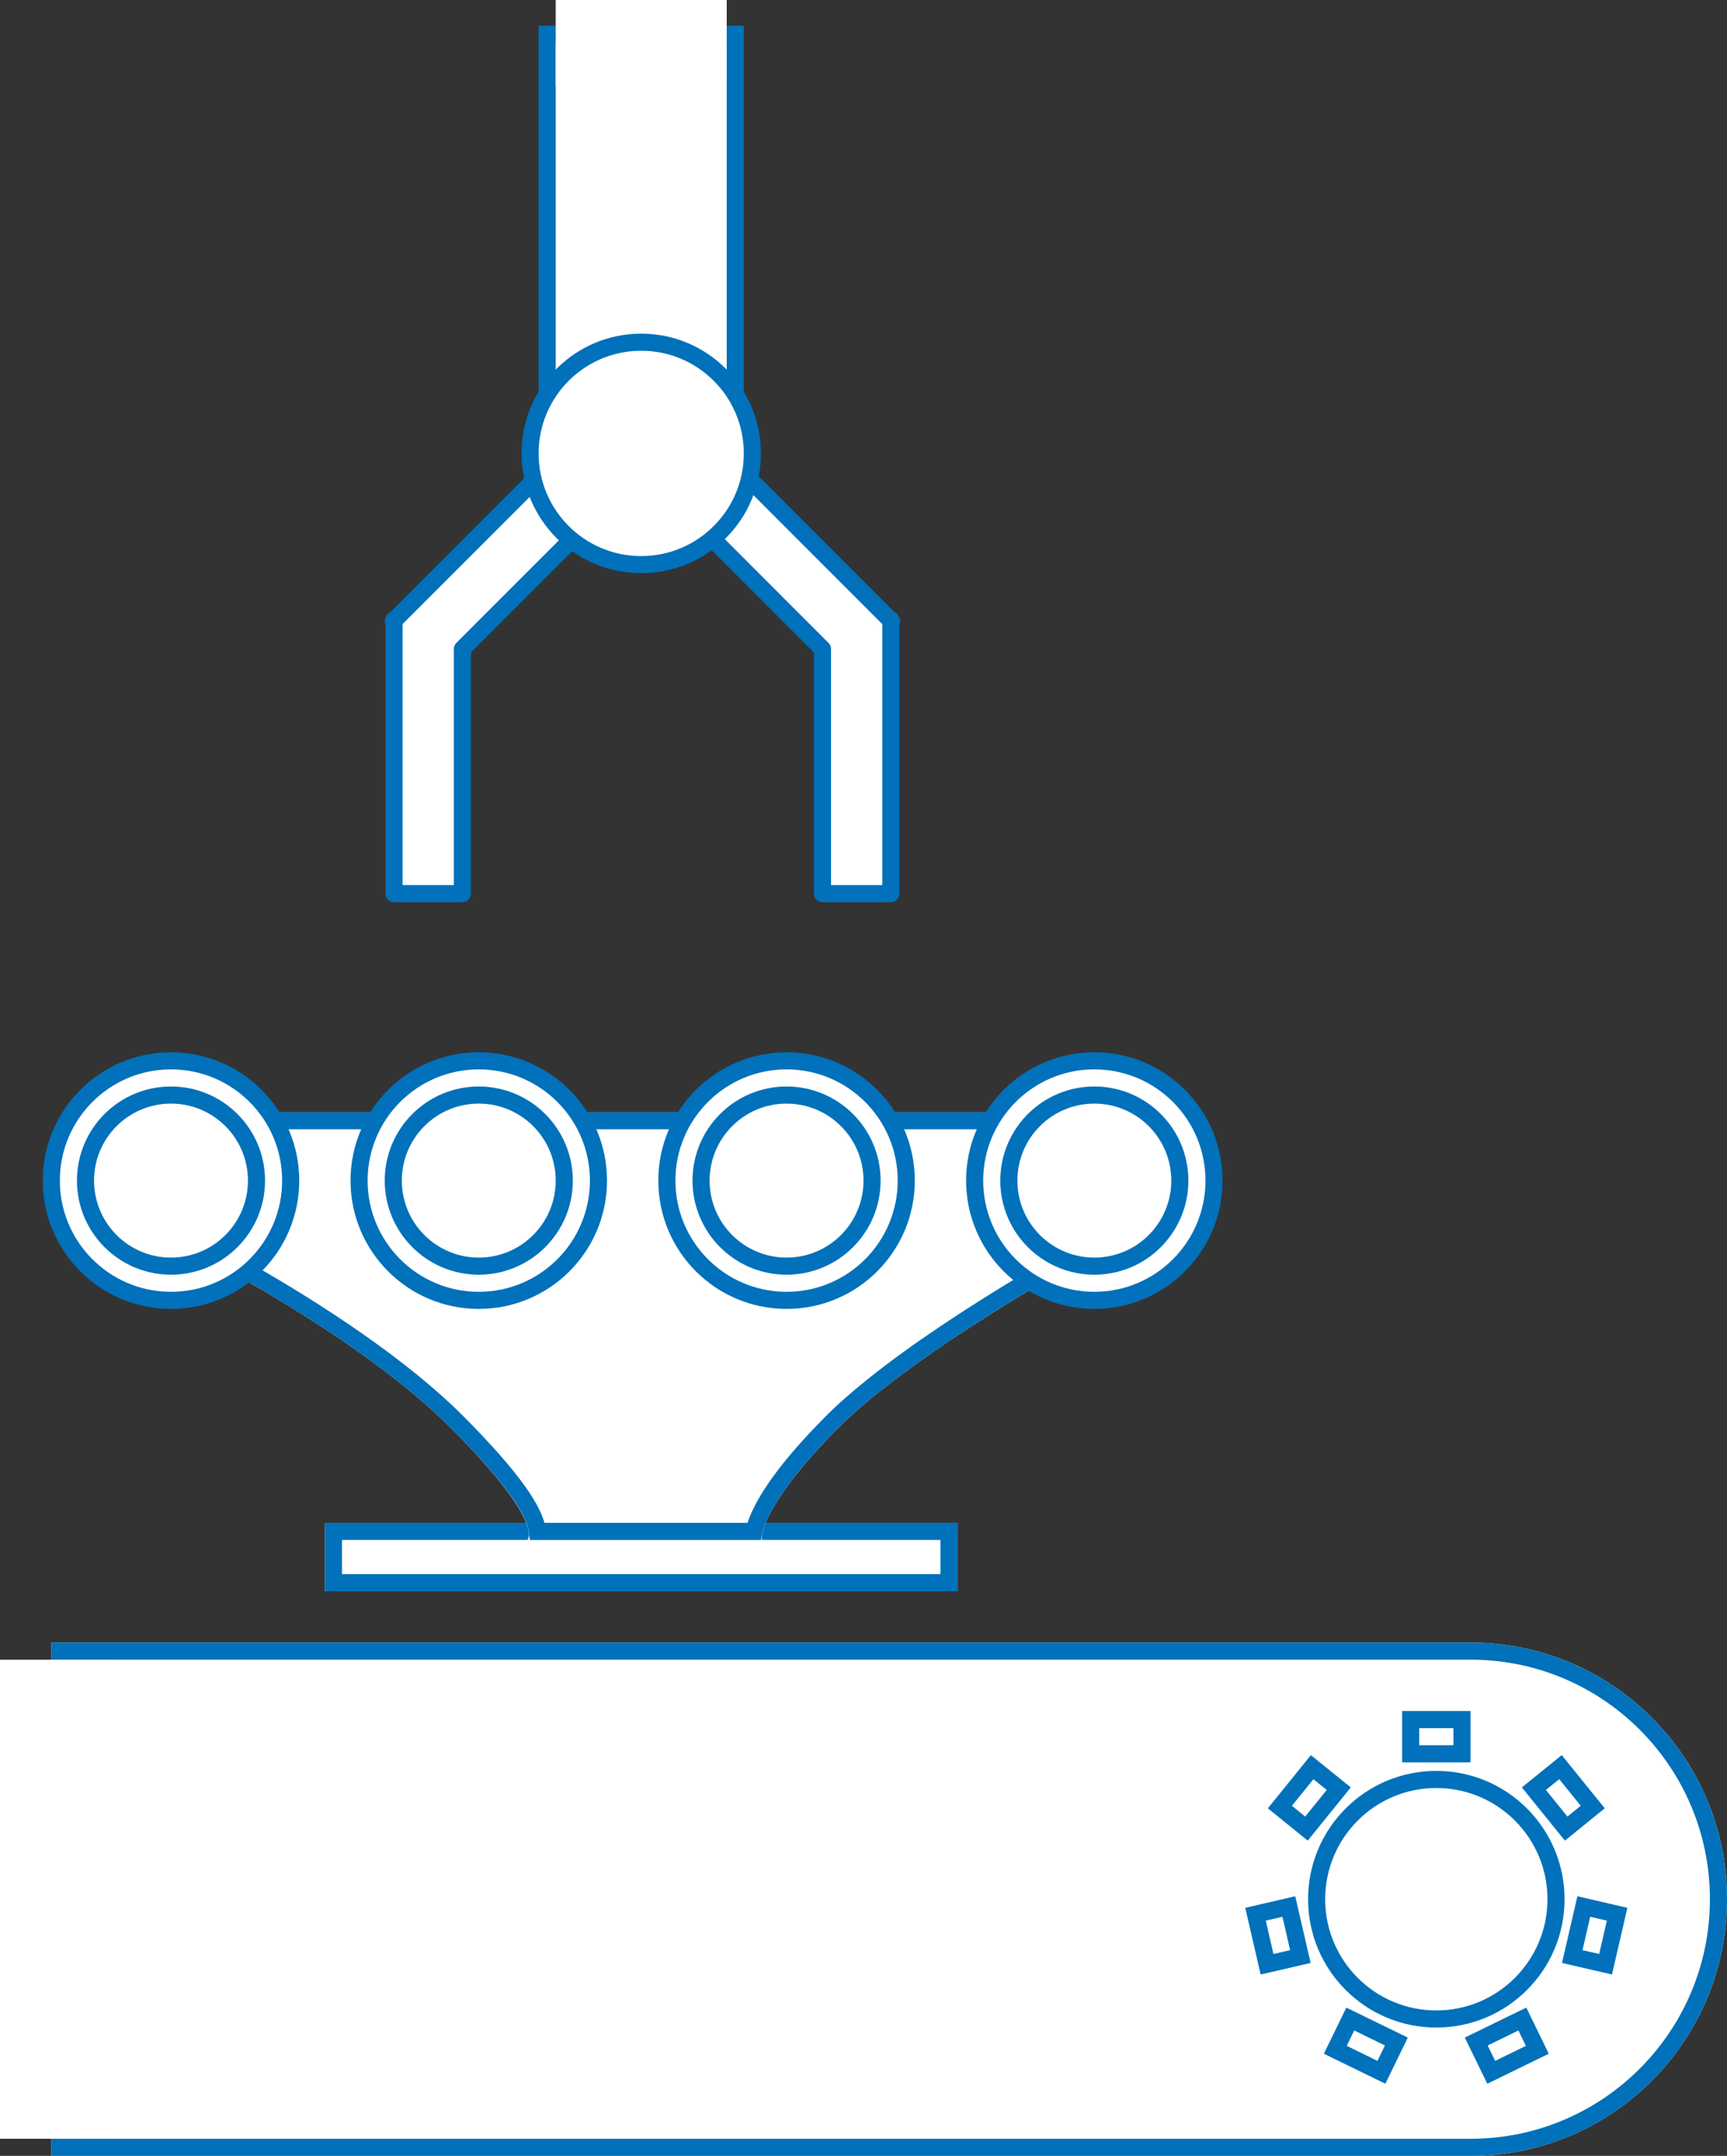
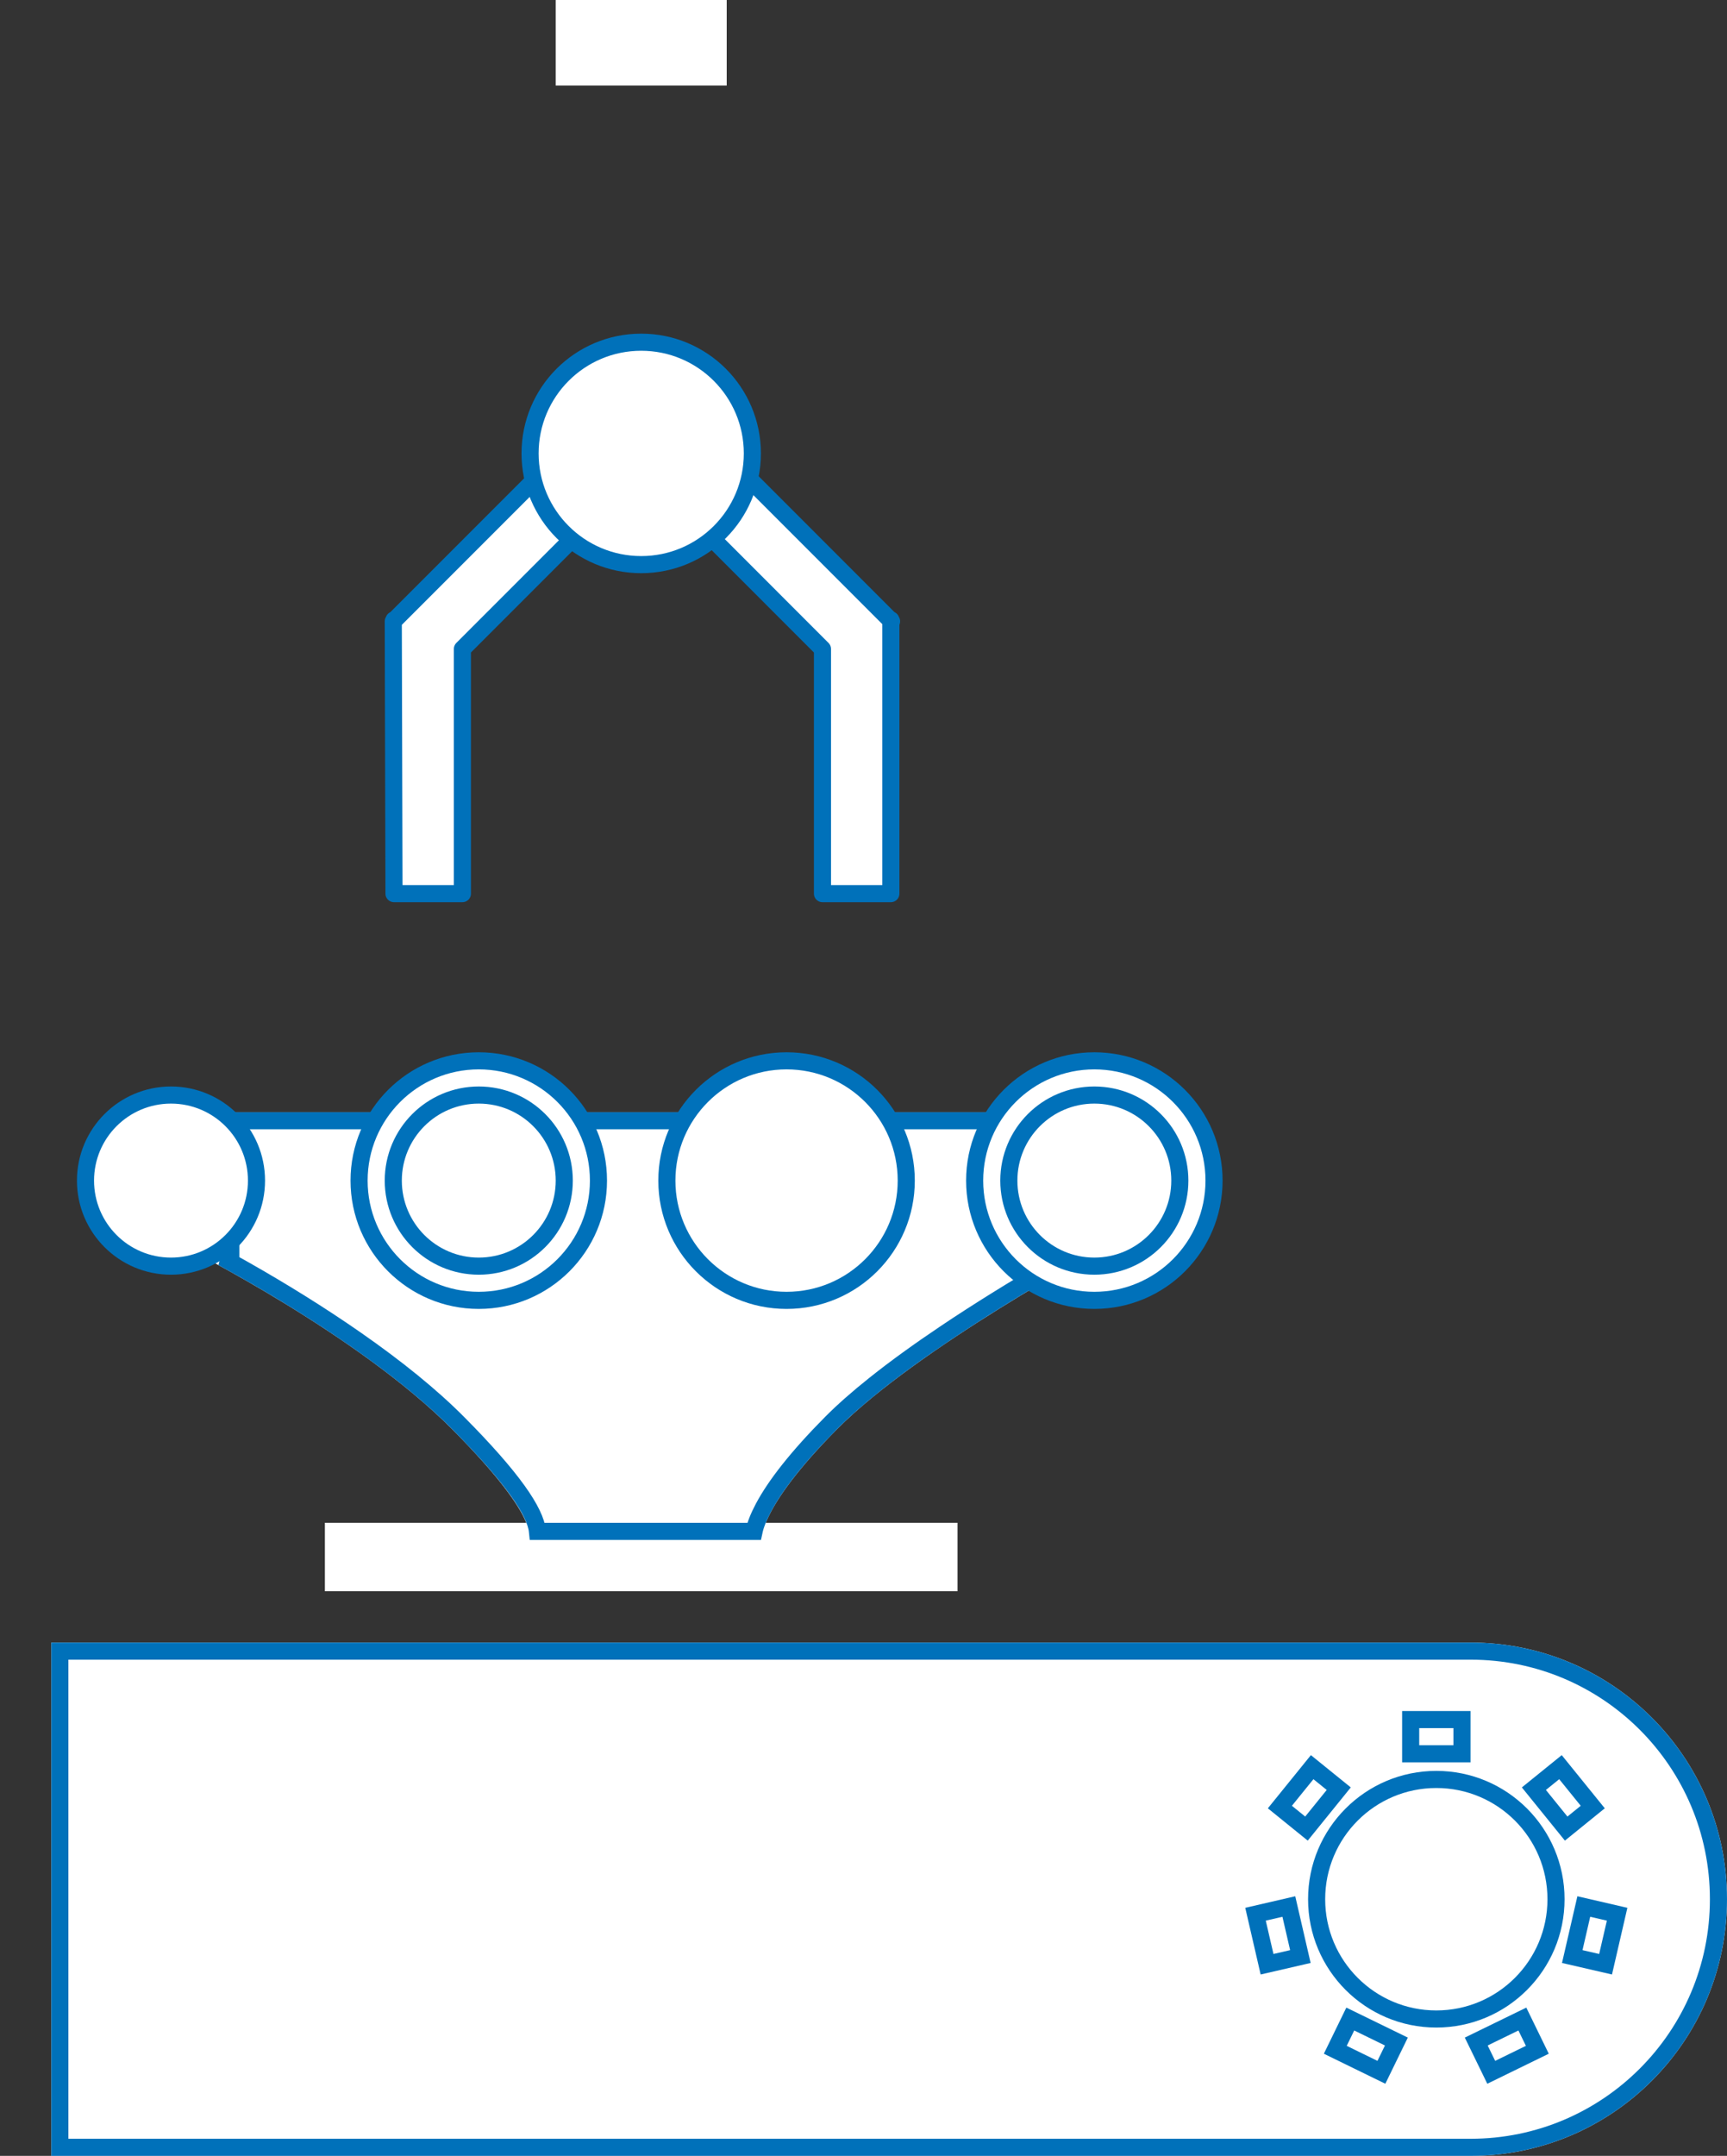
<svg xmlns="http://www.w3.org/2000/svg" xmlns:xlink="http://www.w3.org/1999/xlink" width="101px" height="126px" viewBox="0 0 101 126" version="1.1">
  <rect x="0" y="0" width="101" height="126" fill="#333333" stroke="none" />
  <desc>Created with Sketch.</desc>
  <defs>
    <rect id="path-1" x="19" y="89" width="37" height="4" />
    <path d="M3,96 L86.009,96 C94.288,96 101,102.714 101,111 L101,111 C101,119.284 94.283,126 86.009,126 L3,126 L3,96 Z" id="path-2" />
    <path d="M13,73 L11,73 C11,73 20.941,77.981 26.458,83.543 C31.975,89.106 30.838,90 30.838,90 L44.556,90 C44.556,90 44.258,88.26 48.959,83.52 C53.661,78.78 64.394,73 64.394,73 L62,73 L62,65 L13,65 L13,73 Z" id="path-3" />
    <path d="M82,100 L86,100 L86,103 L82,103 L82,100 Z M91.334,102.579 L93.852,105.687 L91.52,107.575 L89.003,104.467 L91.334,102.579 Z M95.173,111.503 L94.273,115.4 L91.35,114.725 L92.25,110.828 L95.173,111.503 Z M90.577,120.031 L86.982,121.784 L85.667,119.088 L89.262,117.334 L90.577,120.031 Z M81.018,121.784 L77.423,120.031 L78.738,117.334 L82.333,119.088 L81.018,121.784 Z M73.727,115.4 L72.827,111.503 L75.75,110.828 L76.65,114.725 L73.727,115.4 Z M74.148,105.687 L76.666,102.579 L78.997,104.467 L76.48,107.575 L74.148,105.687 Z" id="path-4" />
  </defs>
  <g id="Symbols" stroke="none" stroke-width="1" fill="none" fill-rule="evenodd">
    <g id="Icons" transform="translate(-373, -99)">
      <g id="Производство" transform="translate(373, 99)">
        <g id="Icon-1">
          <g id="Rectangle-5">
            <use fill="#FFFFFF" fill-rule="evenodd" xlink:href="#path-1" />
-             <rect stroke="#0071BA" stroke-width="1" x="19.5" y="89.5" width="36" height="3" />
          </g>
          <g id="Rectangle-8">
            <use fill="#FFFFFF" fill-rule="evenodd" xlink:href="#path-2" />
            <path stroke="#0071BA" stroke-width="1" d="M3.5,96.5 L3.5,125.5 L86.009,125.5 C94.009,125.5 100.5,119.006 100.5,111 C100.5,102.991 94.013,96.5 86.009,96.5 L3.5,96.5 Z" />
          </g>
          <g id="Combined-Shape">
            <use fill="#FFFFFF" fill-rule="evenodd" xlink:href="#path-3" />
            <path stroke="#0071BA" stroke-width="1" d="M13.014,73.5 C13.399,73.71 13.802,73.934 14.222,74.172 C16.466,75.442 18.71,76.829 20.807,78.288 C23.185,79.942 25.221,81.586 26.813,83.191 C29.971,86.375 31.315,88.345 31.432,89.5 L44.1,89.5 C44.177,89.14 44.348,88.684 44.645,88.124 C45.342,86.812 46.615,85.173 48.604,83.168 C49.309,82.458 50.166,81.704 51.161,80.912 C52.369,79.949 53.767,78.941 55.317,77.902 C57.251,76.606 59.322,75.327 61.393,74.121 C61.767,73.903 62.127,73.696 62.471,73.5 L61.5,73.5 L61.5,65.5 L13.5,65.5 L13.5,73.5 L13.014,73.5 Z" />
          </g>
-           <circle id="Oval-5" stroke="#0071BA" fill="#FFFFFF" cx="10" cy="69" r="7" />
          <circle id="Oval-5" stroke="#0071BA" fill="#FFFFFF" cx="10" cy="69" r="5" />
          <circle id="Oval-5" stroke="#0071BA" fill="#FFFFFF" cx="28" cy="69" r="7" />
          <circle id="Oval-5" stroke="#0071BA" fill="#FFFFFF" cx="46" cy="69" r="7" />
          <circle id="Oval-5" stroke="#0071BA" fill="#FFFFFF" cx="64" cy="69" r="7" />
          <circle id="Oval-5" stroke="#0071BA" fill="#FFFFFF" cx="84" cy="111" r="7" />
          <g id="Rectangle-32">
            <use fill="#FFFFFF" fill-rule="evenodd" xlink:href="#path-4" />
            <path stroke="#0071BA" stroke-width="1" d="M82.5,100.5 L82.5,102.5 L85.5,102.5 L85.5,100.5 L82.5,100.5 Z M91.261,103.282 L89.706,104.54 L91.594,106.872 L93.149,105.613 L91.261,103.282 Z M94.574,111.877 L92.625,111.427 L91.95,114.351 L93.899,114.8 L94.574,111.877 Z M89.908,119.8 L89.032,118.003 L86.335,119.318 L87.212,121.116 L89.908,119.8 Z M80.788,121.116 L81.665,119.318 L78.968,118.003 L78.092,119.8 L80.788,121.116 Z M74.101,114.8 L76.05,114.351 L75.375,111.427 L73.426,111.877 L74.101,114.8 Z M74.851,105.613 L76.406,106.872 L78.294,104.54 L76.739,103.282 L74.851,105.613 Z" />
          </g>
          <circle id="Oval-5" stroke="#0071BA" fill="#FFFFFF" cx="28" cy="69" r="5" />
-           <circle id="Oval-5" stroke="#0071BA" fill="#FFFFFF" cx="46" cy="69" r="5" />
          <circle id="Oval-5" stroke="#0071BA" fill="#FFFFFF" cx="64" cy="69" r="5" />
-           <rect id="Rectangle-33" fill="#FFFFFF" x="0" y="97" width="7" height="28" />
-           <rect id="Rectangle-34" stroke="#0071BA" fill="#FFFFFF" x="32" y="2" width="11" height="27" />
-           <path d="M23.042,36.272 L23,36.314 L23.042,36.355 L23.042,52.229 L27.042,52.229 L27.042,37.929 L37.142,27.828 L34.314,25 L23.084,36.229 L23.042,36.229 L23.042,36.272 Z" id="Combined-Shape" stroke="#0071BA" fill="#FFFFFF" fill-rule="nonzero" stroke-linecap="round" stroke-linejoin="round" />
+           <path d="M23.042,36.272 L23,36.314 L23.042,52.229 L27.042,52.229 L27.042,37.929 L37.142,27.828 L34.314,25 L23.084,36.229 L23.042,36.229 L23.042,36.272 Z" id="Combined-Shape" stroke="#0071BA" fill="#FFFFFF" fill-rule="nonzero" stroke-linecap="round" stroke-linejoin="round" />
          <path d="M38.042,36.272 L38,36.314 L38.042,36.355 L38.042,52.229 L42.042,52.229 L42.042,37.929 L52.142,27.828 L49.314,25 L38.084,36.229 L38.042,36.229 L38.042,36.272 Z" id="Combined-Shape" stroke="#0071BA" fill="#FFFFFF" fill-rule="nonzero" stroke-linecap="round" stroke-linejoin="round" transform="translate(45.071, 38.615) scale(-1, 1) translate(-45.071, -38.615) " />
          <circle id="Oval-6" stroke="#0071BA" fill="#FFFFFF" cx="37.5" cy="26.5" r="6.5" />
          <rect id="Rectangle-36" fill="#FFFFFF" x="32.5" y="0" width="10" height="5" />
        </g>
      </g>
    </g>
  </g>
</svg>